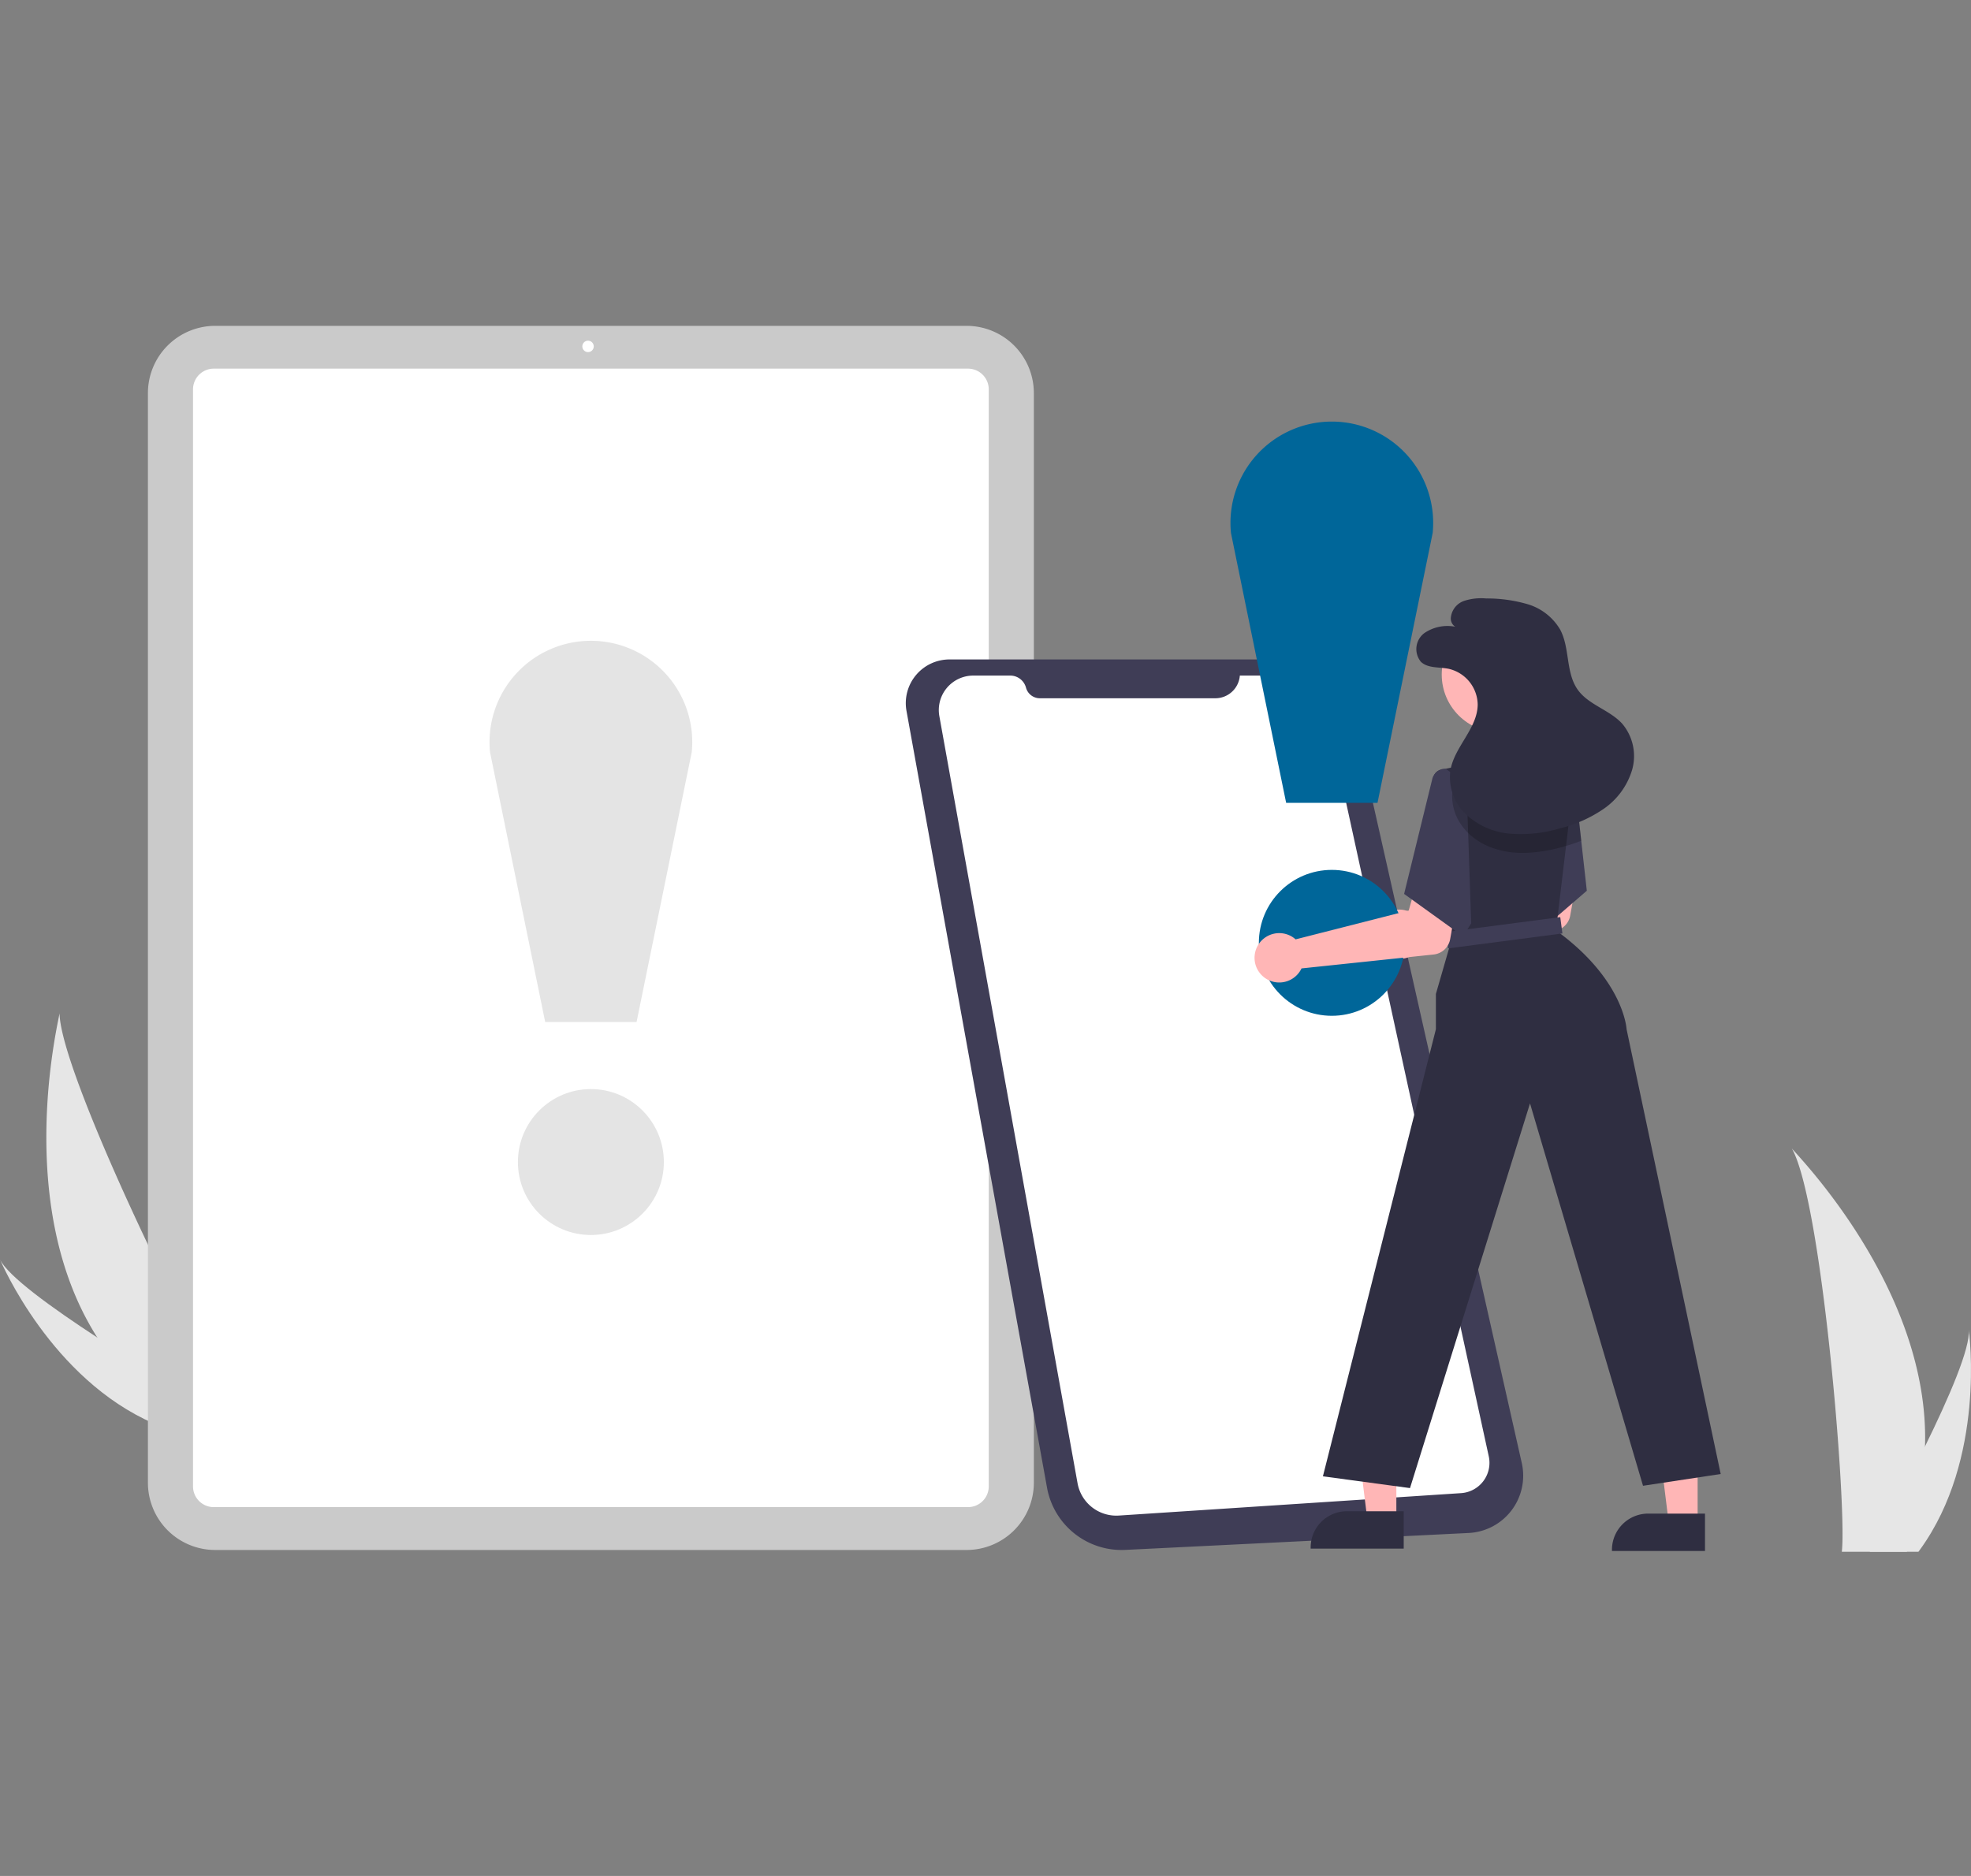
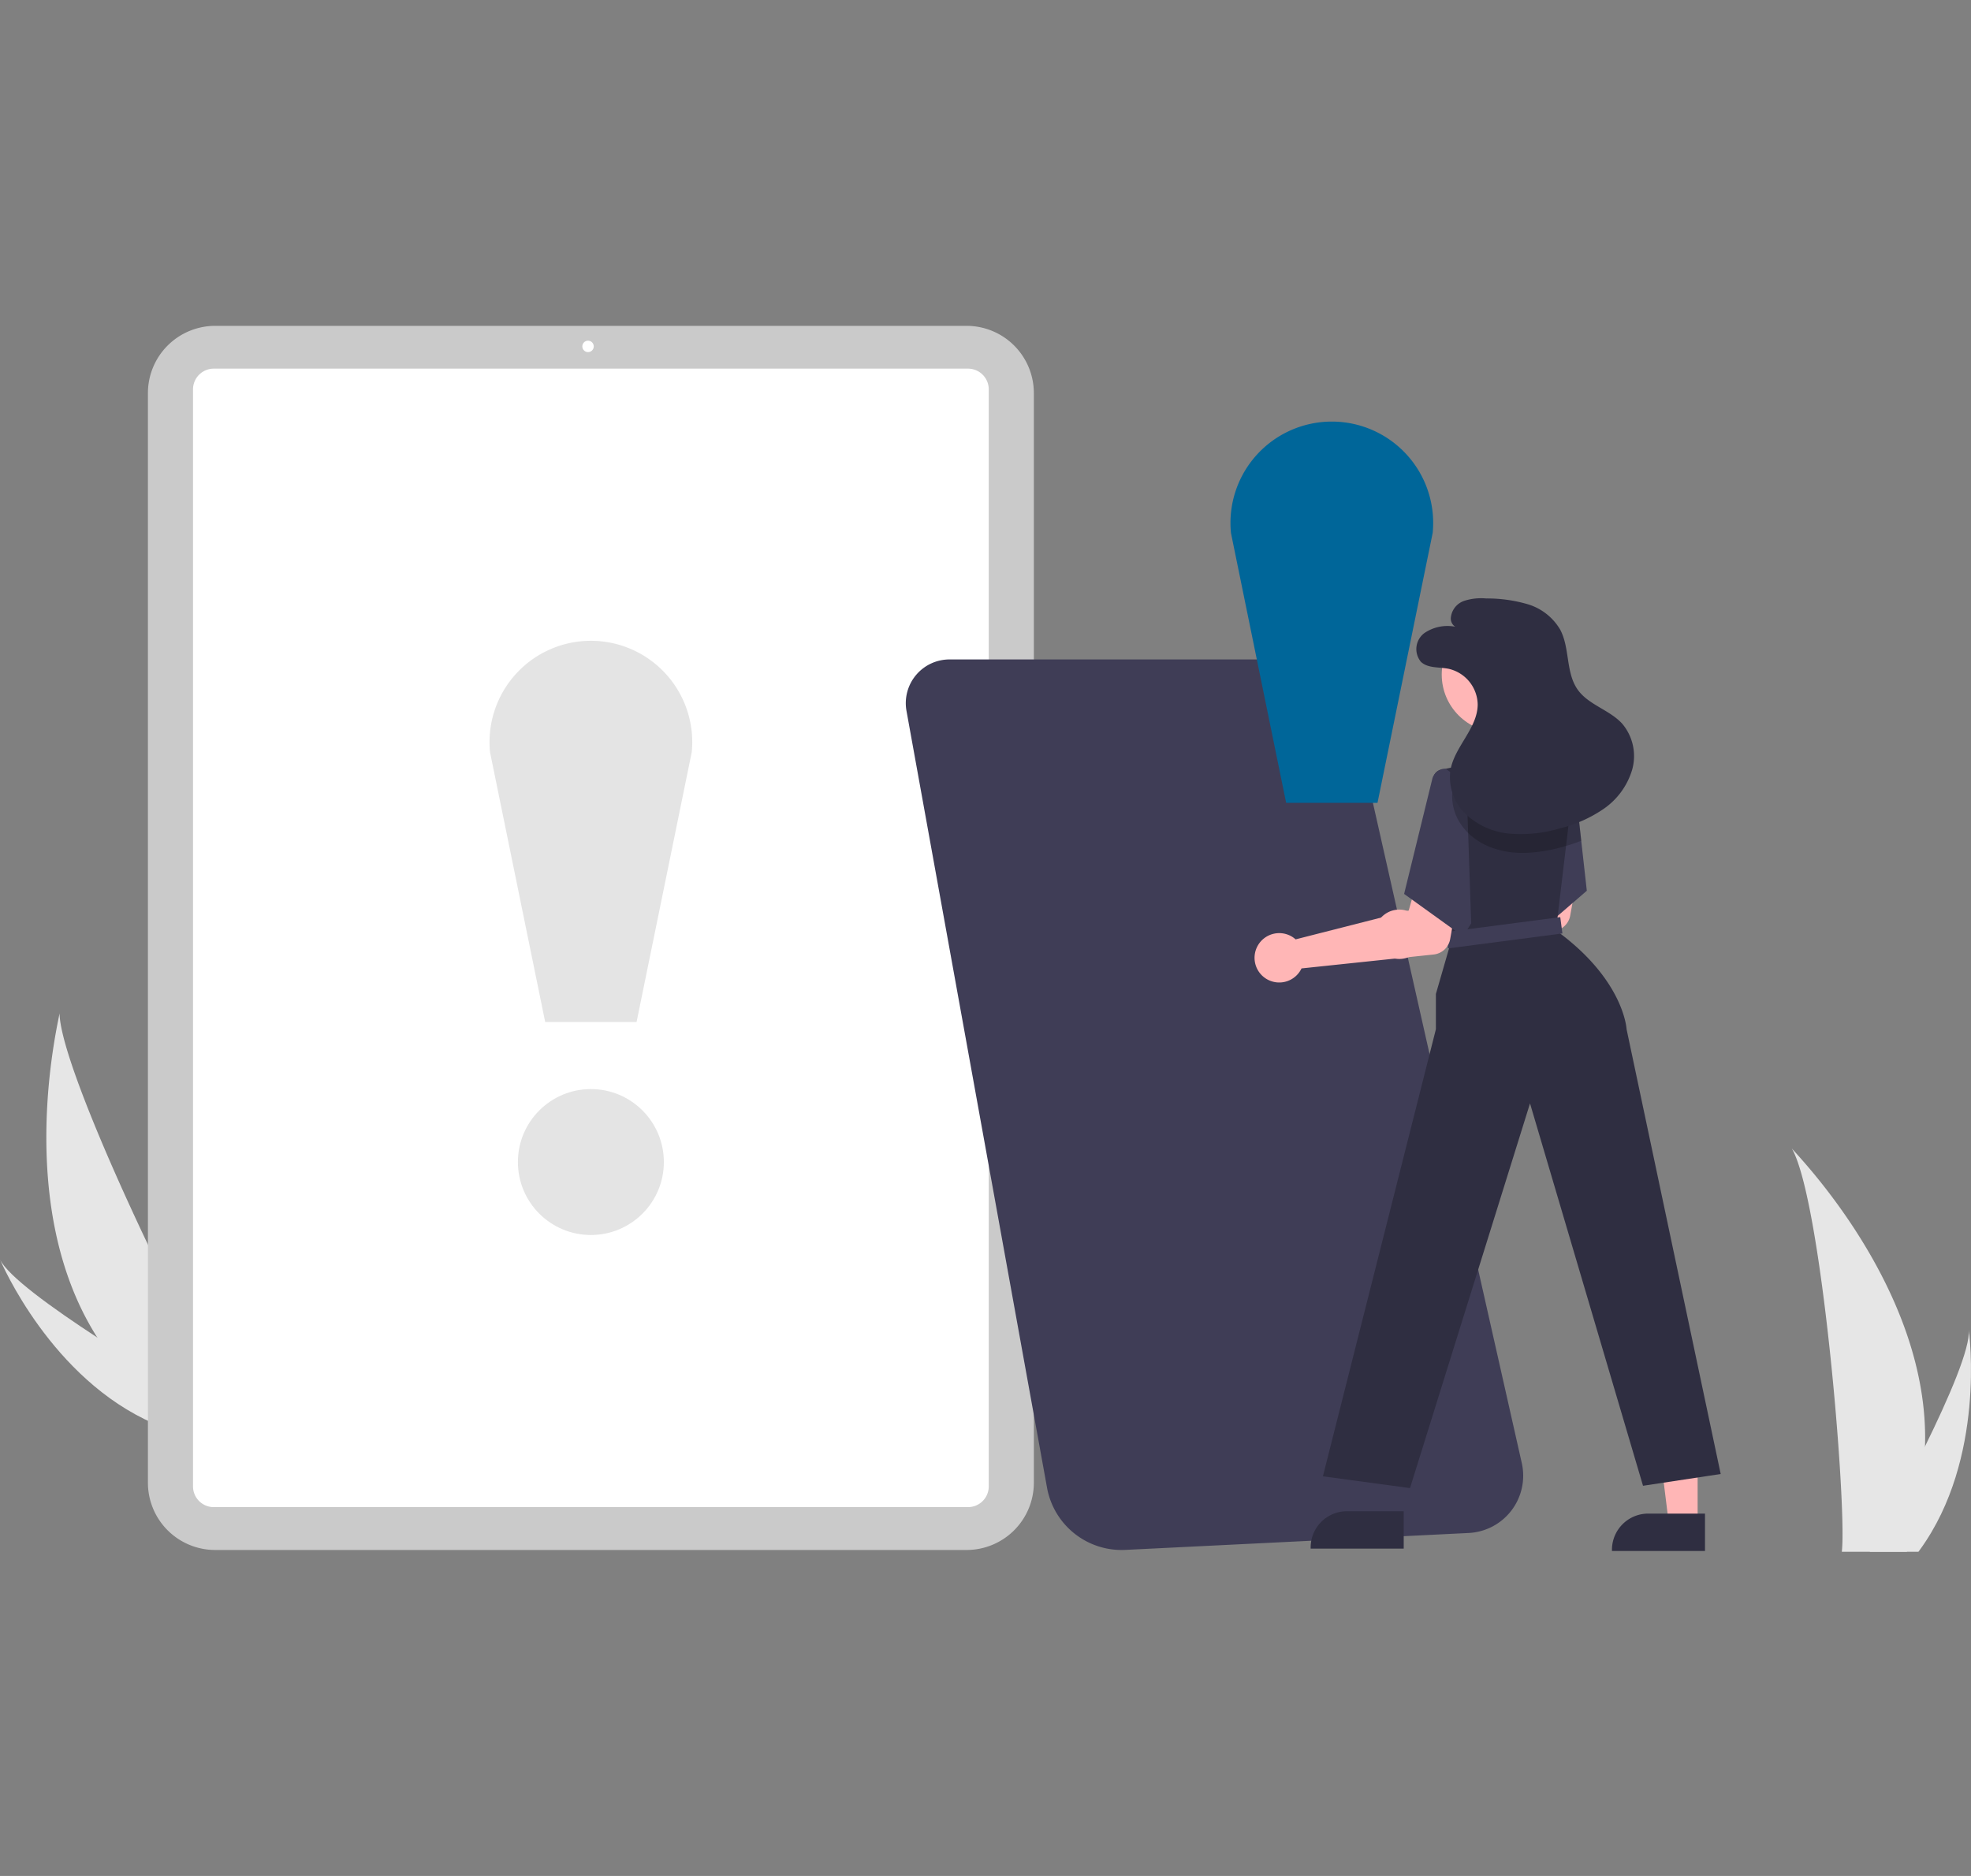
<svg xmlns="http://www.w3.org/2000/svg" width="199.588" height="190" viewBox="0 0 199.588 190">
  <rect x="0" y="0" width="199.588" height="190" fill="#808080" stroke="none" />
  <g id="sec001-01" transform="translate(-3711 22256)">
    <g id="グループ_208" data-name="グループ 208" transform="translate(3702.094 -22223)">
      <path id="Path_133" data-name="Path 133" d="M196.879,513.99a37.756,37.756,0,0,0,6.847,8.071c.061.055.123.108.185.162l5.658-3.362c-.042-.057-.088-.121-.138-.19-2.954-4.113-16.3-31.475-16.378-37.535C193.044,481.638,188.252,500.47,196.879,513.99Z" transform="translate(-178.119 -411.521)" fill="#e6e6e6" />
      <path id="Path_134" data-name="Path 134" d="M187.637,602.417c.087.039.177.077.266.114l4.245-2.522-.232-.134c-1.453-.849-5.777-3.4-10.034-6.177-4.574-2.986-9.074-6.232-9.855-7.91C172.19,586.174,177.226,597.912,187.637,602.417Z" transform="translate(-163.121 -491.228)" fill="#e6e6e6" />
      <path id="Path_133-2" data-name="Path 133" d="M946.744,568.756a37.752,37.752,0,0,1-1.764,10.436c-.024.078-.05.156-.076.234h-6.582c.007-.07.014-.149.021-.234.439-5.045-2.068-35.384-5.093-40.634C933.515,538.984,947.254,552.726,946.744,568.756Z" transform="translate(-742.908 -455.256)" fill="#e6e6e6" />
      <path id="Path_134-2" data-name="Path 134" d="M971.465,637.875c-.055.078-.112.157-.171.234h-4.938l.131-.234c.816-1.472,3.23-5.873,5.471-10.436,2.407-4.9,4.618-9.993,4.432-11.834C976.449,616.019,978.115,628.684,971.465,637.875Z" transform="translate(-768.124 -513.938)" fill="#e6e6e6" />
      <path id="パス_1116" data-name="パス 1116" d="M317.77,313.049H241.659a6.812,6.812,0,0,1-6.8-6.8V195.866a6.812,6.812,0,0,1,6.8-6.8H317.77a6.812,6.812,0,0,1,6.8,6.8V306.245A6.812,6.812,0,0,1,317.77,313.049Z" transform="translate(-210.974 -189.062)" fill="#cacaca" />
      <path id="パス_1117" data-name="パス 1117" d="M332.517,322.581H256.137a2.1,2.1,0,0,1-2.1-2.1V209.373a2.1,2.1,0,0,1,2.1-2.1h76.379a2.1,2.1,0,0,1,2.1,2.1v111.11A2.1,2.1,0,0,1,332.517,322.581Z" transform="translate(-225.586 -202.935)" fill="#fff" />
      <circle id="楕円形_279" data-name="楕円形 279" cx="0.579" cy="0.579" r="0.579" transform="translate(67.873 1.505)" fill="#fff" />
      <circle id="楕円形_280" data-name="楕円形 280" cx="7.389" cy="7.389" r="7.389" transform="translate(61.351 77.307)" fill="#e4e4e4" />
      <path id="パス_1119" data-name="パス 1119" d="M394.894,361.522h-9.252L380.057,334.2a10.263,10.263,0,1,1,20.424-.012Z" transform="translate(-321.528 -291.007)" fill="#e4e4e4" />
      <path id="パス_1120" data-name="パス 1120" d="M561.32,330.828h33.815a7.189,7.189,0,0,1,7.013,5.608l17.086,75.787a5.81,5.81,0,0,1-5.382,7.081l-34.763,1.713a7.675,7.675,0,0,1-7.93-6.3l-9.693-53.583L559.633,351l-2.705-14.957a4.426,4.426,0,0,1,4.392-5.214Z" transform="translate(-456.228 -297.038)" fill="#3f3d56" />
-       <path id="パス_1121" data-name="パス 1121" d="M601.348,337.683H605.3a4.968,4.968,0,0,1,4.854,3.909l16.4,75.169a3.078,3.078,0,0,1-2.806,3.728l-34.65,2.271a3.987,3.987,0,0,1-4.184-3.271l-13.995-77.694a3.492,3.492,0,0,1,3.436-4.111H578.1a1.648,1.648,0,0,1,1.591,1.22h0a1.455,1.455,0,0,0,1.4,1.077h17.777a2.487,2.487,0,0,0,2.479-2.3Z" transform="translate(-466.892 -302.259)" fill="#fff" />
      <path id="パス_1122" data-name="パス 1122" d="M759.855,421.382a2.513,2.513,0,0,1,.314.24l11.454-2.92.781-2.763,4.324.634-.908,5.026a1.907,1.907,0,0,1-1.677,1.557l-13.374,1.408a2.5,2.5,0,1,1-.915-3.183Z" transform="translate(-607.911 -361.863)" fill="#ffb6b6" />
-       <circle id="楕円形_281" data-name="楕円形 281" cx="7.389" cy="7.389" r="7.389" transform="translate(136.381 55.105)" fill="#069" />
      <path id="パス_1123" data-name="パス 1123" d="M709.684,268.37h-9.252l-5.586-27.322a10.263,10.263,0,1,1,20.424-.012Z" transform="translate(-561.288 -220.058)" fill="#069" />
      <path id="パス_1124" data-name="パス 1124" d="M681.987,200.912l-2.951,2.546-4.128,3.559-1.823-9.329-.191-.97-.15-.77,4.183-7.286,3.487.2.238.014,0,.052.055.489.715,6.431.017.155Z" transform="translate(-512.396 -143.694)" fill="#3f3d56" />
-       <path id="パス_1125" data-name="パス 1125" d="M616.825,471.718H613.9l-1.39-11.271h4.313Z" transform="translate(-466.521 -350.7)" fill="#ffb6b6" />
+       <path id="パス_1125" data-name="パス 1125" d="M616.825,471.718H613.9h4.313Z" transform="translate(-466.521 -350.7)" fill="#ffb6b6" />
      <path id="パス_1126" data-name="パス 1126" d="M738.285,696.581h-9.422v-.119a3.667,3.667,0,0,1,3.667-3.667h5.755Z" transform="translate(-587.236 -572.73)" fill="#2f2e41" />
      <path id="パス_1127" data-name="パス 1127" d="M744.825,472.718H741.9l-1.39-11.271h4.313Z" transform="translate(-564.013 -351.462)" fill="#ffb6b6" />
      <path id="パス_1128" data-name="パス 1128" d="M866.285,697.581h-9.422v-.119a3.668,3.668,0,0,1,3.667-3.667h5.755Z" transform="translate(-684.727 -573.492)" fill="#2f2e41" />
      <path id="パス_1129" data-name="パス 1129" d="M774.347,446.573l-7.866,1.192-11.443-38.727L742.885,448l-8.819-1.192,11.441-45.286V397.95l1.549-5.363-.162-1.452-1.127-10.151-.489-4.4-.032-.284a.967.967,0,0,1,.761-1.053h0l3.67-.772h6l3.54.975.243.067.11.031-.055.458-.829,6.955-.045.381-.8,6.7-.176,1.471c6.912,5.005,7.151,10.011,7.151,10.011Z" transform="translate(-591.199 -330.281)" fill="#2f2e41" />
      <circle id="楕円形_282" data-name="楕円形 282" cx="5.854" cy="5.854" r="5.854" transform="translate(154.899 29.469)" fill="#ffb6b6" />
      <rect id="長方形_491" data-name="長方形 491" width="11.679" height="1.668" transform="translate(155.322 61.404) rotate(-7.451)" fill="#3f3d56" />
      <path id="パス_1130" data-name="パス 1130" d="M708.855,431.382a2.506,2.506,0,0,1,.314.24l11.454-2.92.781-2.763,4.324.634-.908,5.026a1.907,1.907,0,0,1-1.677,1.557l-13.374,1.408a2.5,2.5,0,1,1-.915-3.183Z" transform="translate(-569.067 -369.48)" fill="#ffb6b6" />
      <path id="パス_1131" data-name="パス 1131" d="M774.882,378.886l-2.026-1.549c-.548-.208-1.3.383-1.43.953l-2.86,11.679,5.959,4.29.834-1.311Z" transform="translate(-617.476 -332.429)" fill="#3f3d56" />
      <g id="グループ_207" data-name="グループ 207" transform="translate(155.953 44.192)" opacity="0.2">
        <path id="パス_1132" data-name="パス 1132" d="M802.046,382.434a16.144,16.144,0,0,1-1.545.524c-.167.05-.338.1-.508.143a15.733,15.733,0,0,1-3.418.553,10.763,10.763,0,0,1-1.492-.04,8.4,8.4,0,0,1-1.571-.31l-.052-.014a6.89,6.89,0,0,1-2.848-1.618,5.626,5.626,0,0,1-.5-.56,5.062,5.062,0,0,1-1.087-3.94,3.407,3.407,0,0,1,.081-.374,5.985,5.985,0,0,1,.355-.977c.064-.148.136-.293.212-.436l2.693-.91h5.129l3.539.975.238.014,0,.052.11.031-.055.458Z" transform="translate(-788.969 -374.473)" />
      </g>
      <path id="パス_1133" data-name="パス 1133" d="M777.658,307.748a4.152,4.152,0,0,0-3.15.66,2.025,2.025,0,0,0-.321,2.9c.715.665,1.834.508,2.792.7a3.779,3.779,0,0,1,2.952,3.613c-.014,2.425-2.342,4.261-2.76,6.65a5.187,5.187,0,0,0,1.591,4.5,7.505,7.505,0,0,0,4.469,1.942,13.812,13.812,0,0,0,4.911-.512,13.659,13.659,0,0,0,4.537-2,7.372,7.372,0,0,0,2.886-3.947,5.083,5.083,0,0,0-.993-4.676c-1.277-1.411-3.4-1.9-4.507-3.445-1.239-1.737-.78-4.211-1.783-6.094A5.7,5.7,0,0,0,785,305.47a14.667,14.667,0,0,0-4.217-.585,5.588,5.588,0,0,0-2.217.242,2,2,0,0,0-1.346,1.642A.978.978,0,0,0,777.658,307.748Z" transform="translate(-621.39 -277.271)" fill="#2f2e41" />
    </g>
    <rect id="長方形_503" data-name="長方形 503" width="190" height="190" transform="translate(3716 -22256)" fill="none" />
  </g>
</svg>